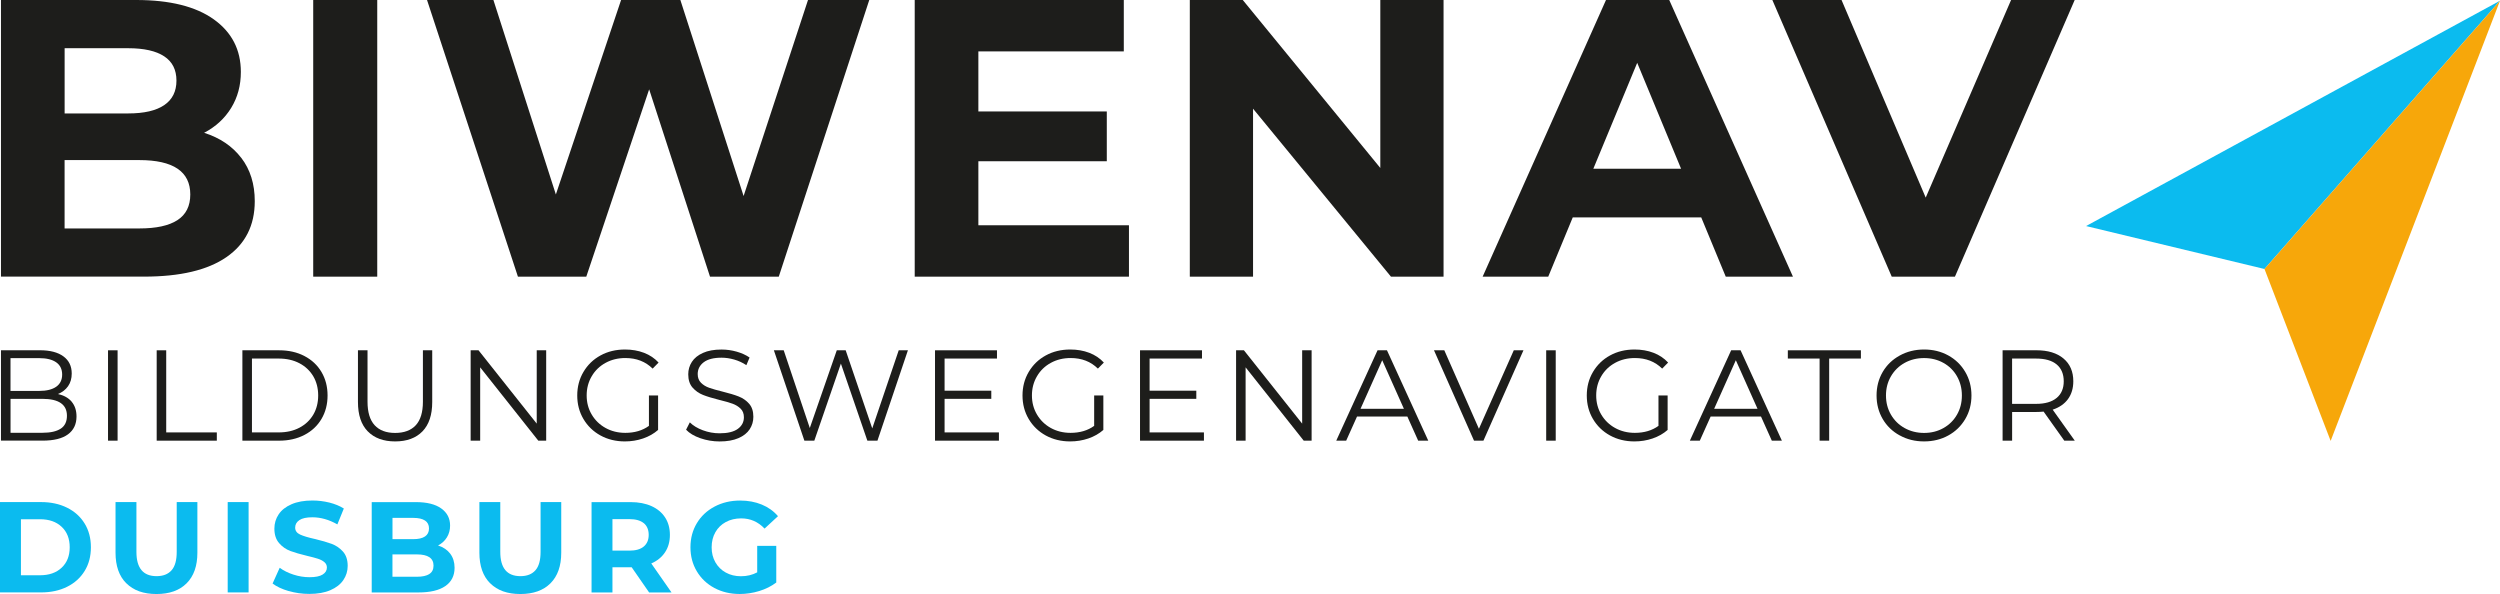
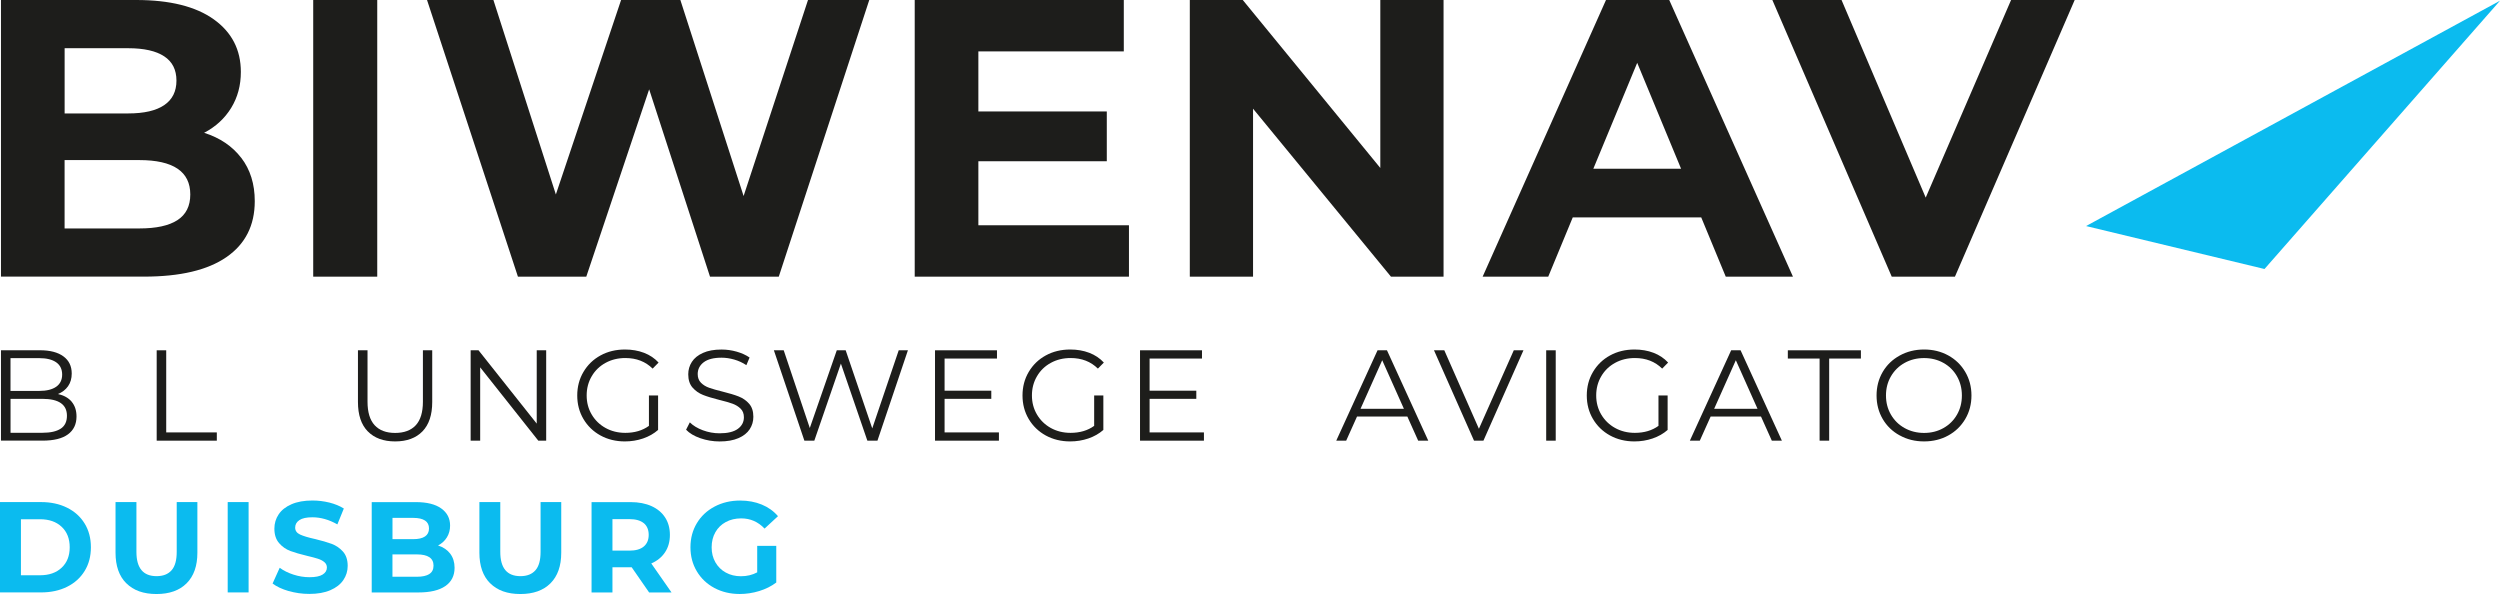
<svg xmlns="http://www.w3.org/2000/svg" id="Ebene_2" viewBox="0 0 668.87 158.92">
  <defs>
    <style>.cls-1{fill:#f7a70a;}.cls-2{fill:#1d1d1b;}.cls-3{fill:#0bbbef;}</style>
  </defs>
  <g id="Ebene_3">
    <polygon class="cls-3" points="558.12 60.48 668.87 .19 605.86 71.97 558.12 60.48" />
-     <polygon class="cls-1" points="605.86 71.97 623.56 117.96 668.87 .19 605.86 71.97" />
    <path class="cls-2" d="m47.47,58.9c2.29-1.48,3.44-3.77,3.44-6.87,0-6.13-4.55-9.2-13.64-9.2h-19.99v18.29h19.99c4.51,0,7.91-.74,10.2-2.22M17.29,12.9v17.45h17.02c4.23,0,7.44-.74,9.62-2.22,2.18-1.48,3.28-3.66,3.28-6.56s-1.09-5.06-3.28-6.5c-2.18-1.44-5.39-2.17-9.62-2.17h-17.02Zm47.27,29.34c2.4,3.14,3.6,7,3.6,11.58,0,6.49-2.52,11.47-7.56,14.96-5.04,3.49-12.39,5.23-22.05,5.23H.26V0h36.16C45.45,0,52.37,1.73,57.2,5.18c4.83,3.46,7.24,8.14,7.24,14.07,0,3.6-.86,6.8-2.59,9.62-1.73,2.82-4.14,5.04-7.24,6.66,4.23,1.34,7.54,3.58,9.94,6.71" />
    <rect class="cls-2" x="83.8" y="0" width="17.13" height="74.02" />
    <polygon class="cls-2" points="232.57 0 208.36 74.02 189.96 74.02 173.68 23.9 156.86 74.02 138.57 74.02 114.25 0 132.01 0 148.72 52.03 166.17 0 182.03 0 198.95 52.45 216.18 0 232.57 0" />
    <polygon class="cls-2" points="302.05 60.27 302.05 74.02 244.73 74.02 244.73 0 300.67 0 300.67 13.75 261.76 13.75 261.76 29.82 296.12 29.82 296.12 43.14 261.76 43.14 261.76 60.27 302.05 60.27" />
    <polygon class="cls-2" points="386.22 0 386.22 74.02 372.15 74.02 335.25 29.08 335.25 74.02 318.33 74.02 318.33 0 332.5 0 369.3 44.94 369.3 0 386.22 0" />
    <path class="cls-2" d="m449.77,45.15l-11.74-28.34-11.74,28.34h23.48Zm5.39,13.01h-34.37l-6.56,15.86h-17.55L429.68,0h16.92l33.1,74.02h-17.98l-6.56-15.86Z" />
    <polygon class="cls-2" points="555.08 0 523.04 74.02 506.13 74.02 474.19 0 492.7 0 515.22 52.87 538.06 0 555.08 0" />
    <path class="cls-2" d="m16.25,114.69c1.11-.74,1.66-1.89,1.66-3.45,0-3.02-2.19-4.53-6.56-4.53H2.82v9.08h8.53c2.16,0,3.8-.37,4.9-1.11m-13.44-18.86v8.77h7.7c1.96,0,3.47-.38,4.53-1.12,1.06-.75,1.59-1.84,1.59-3.26s-.53-2.52-1.59-3.27c-1.06-.74-2.57-1.12-4.53-1.12H2.82Zm16.36,11.66c.86,1.02,1.3,2.34,1.3,3.95,0,2.07-.77,3.67-2.3,4.79-1.53,1.12-3.79,1.67-6.79,1.67H.26v-24.18h10.43c2.69,0,4.78.54,6.27,1.63,1.48,1.08,2.23,2.61,2.23,4.59,0,1.34-.33,2.47-.98,3.4-.66.93-1.56,1.63-2.71,2.09,1.59.35,2.81,1.03,3.68,2.05" />
-     <rect class="cls-2" x="28.9" y="93.72" width="2.56" height="24.18" />
    <polygon class="cls-2" points="41.92 93.72 44.47 93.72 44.47 115.69 58.01 115.69 58.01 117.9 41.92 117.9 41.92 93.72" />
-     <path class="cls-2" d="m74.56,115.69c2.12,0,3.97-.42,5.56-1.26,1.59-.84,2.82-2,3.7-3.49.87-1.48,1.31-3.2,1.31-5.13s-.44-3.65-1.31-5.13c-.88-1.48-2.11-2.65-3.7-3.49-1.59-.84-3.44-1.26-5.56-1.26h-7.15v19.76h7.15Zm-9.71-21.97h9.84c2.55,0,4.81.51,6.77,1.54,1.96,1.02,3.48,2.45,4.56,4.28,1.08,1.83,1.62,3.92,1.62,6.27s-.54,4.44-1.62,6.27c-1.08,1.83-2.6,3.26-4.56,4.28-1.96,1.02-4.22,1.54-6.77,1.54h-9.84v-24.18Z" />
    <path class="cls-2" d="m98.39,115.41c-1.75-1.8-2.62-4.41-2.62-7.84v-13.85h2.56v13.75c0,2.81.63,4.9,1.9,6.29,1.27,1.38,3.1,2.07,5.49,2.07s4.26-.69,5.53-2.07c1.27-1.38,1.9-3.48,1.9-6.29v-13.75h2.49v13.85c0,3.43-.87,6.04-2.61,7.84-1.74,1.79-4.17,2.69-7.31,2.69s-5.57-.9-7.32-2.69" />
    <polygon class="cls-2" points="146.13 93.72 146.13 117.9 144.02 117.9 128.47 98.28 128.47 117.9 125.92 117.9 125.92 93.72 128.03 93.72 143.6 113.34 143.6 93.72 146.13 93.72" />
    <path class="cls-2" d="m173.62,105.81h2.45v9.22c-1.13.99-2.46,1.75-4.01,2.28-1.54.53-3.17.79-4.87.79-2.42,0-4.59-.53-6.53-1.59-1.93-1.06-3.45-2.53-4.56-4.4-1.11-1.88-1.66-3.98-1.66-6.3s.55-4.43,1.66-6.3c1.11-1.88,2.62-3.35,4.56-4.41,1.93-1.06,4.12-1.59,6.56-1.59,1.84,0,3.53.29,5.08.88,1.54.59,2.84,1.46,3.9,2.61l-1.59,1.62c-1.91-1.89-4.34-2.83-7.29-2.83-1.96,0-3.73.43-5.3,1.29-1.58.86-2.82,2.06-3.71,3.59-.9,1.53-1.35,3.24-1.35,5.13s.45,3.59,1.35,5.11c.9,1.52,2.13,2.72,3.7,3.59,1.57.87,3.33,1.31,5.29,1.31,2.49,0,4.59-.62,6.32-1.87v-8.15Z" />
    <path class="cls-2" d="m187.38,117.25c-1.65-.58-2.92-1.33-3.82-2.28l1-1.97c.87.87,2.04,1.58,3.49,2.12,1.45.54,2.95.81,4.49.81,2.16,0,3.79-.4,4.87-1.19,1.08-.79,1.62-1.82,1.62-3.09,0-.97-.29-1.74-.88-2.31-.59-.58-1.31-1.02-2.16-1.33-.85-.31-2.04-.65-3.56-1.02-1.82-.46-3.27-.9-4.35-1.33-1.08-.43-2.01-1.08-2.78-1.95-.77-.87-1.16-2.06-1.16-3.56,0-1.22.32-2.33.97-3.33.65-1,1.63-1.8,2.97-2.4,1.33-.6,2.99-.9,4.97-.9,1.38,0,2.73.19,4.06.57,1.32.38,2.47.9,3.44,1.57l-.86,2.04c-1.01-.67-2.1-1.17-3.25-1.5-1.15-.33-2.28-.5-3.38-.5-2.12,0-3.71.41-4.78,1.22-1.07.82-1.61,1.87-1.61,3.16,0,.97.29,1.74.88,2.33.59.59,1.32,1.04,2.21,1.35.89.31,2.08.65,3.58,1.02,1.77.44,3.21.87,4.3,1.3,1.09.43,2.02,1.07,2.78,1.93.76.86,1.14,2.03,1.14,3.51,0,1.22-.33,2.33-.98,3.33-.66,1-1.66,1.8-3.02,2.38-1.36.59-3.03.88-5.01.88-1.79,0-3.52-.29-5.16-.86" />
    <polygon class="cls-2" points="242.91 93.72 234.76 117.9 232.06 117.9 224.98 97.28 217.87 117.9 215.21 117.9 207.05 93.72 209.68 93.72 216.66 114.52 223.88 93.72 226.26 93.72 233.37 114.62 240.45 93.72 242.91 93.72" />
    <polygon class="cls-2" points="267.26 115.69 267.26 117.9 250.16 117.9 250.16 93.72 266.74 93.72 266.74 95.93 252.72 95.93 252.72 104.53 265.22 104.53 265.22 106.71 252.72 106.71 252.72 115.69 267.26 115.69" />
    <path class="cls-2" d="m292.75,105.81h2.45v9.22c-1.13.99-2.46,1.75-4.01,2.28-1.54.53-3.17.79-4.87.79-2.42,0-4.59-.53-6.53-1.59-1.93-1.06-3.45-2.53-4.56-4.4-1.11-1.88-1.66-3.98-1.66-6.3s.55-4.43,1.66-6.3c1.11-1.88,2.62-3.35,4.56-4.41,1.93-1.06,4.12-1.59,6.56-1.59,1.84,0,3.53.29,5.08.88,1.54.59,2.84,1.46,3.9,2.61l-1.59,1.62c-1.91-1.89-4.34-2.83-7.29-2.83-1.96,0-3.73.43-5.3,1.29-1.58.86-2.82,2.06-3.71,3.59-.9,1.53-1.35,3.24-1.35,5.13s.45,3.59,1.35,5.11c.9,1.52,2.13,2.72,3.69,3.59,1.57.87,3.33,1.31,5.29,1.31,2.49,0,4.59-.62,6.32-1.87v-8.15Z" />
    <polygon class="cls-2" points="322.11 115.69 322.11 117.9 305.01 117.9 305.01 93.72 321.59 93.72 321.59 95.93 307.57 95.93 307.57 104.53 320.07 104.53 320.07 106.71 307.57 106.71 307.57 115.69 322.11 115.69" />
-     <polygon class="cls-2" points="350.92 93.72 350.92 117.9 348.81 117.9 333.26 98.28 333.26 117.9 330.71 117.9 330.71 93.72 332.81 93.72 348.39 113.34 348.39 93.72 350.92 93.72" />
    <path class="cls-2" d="m375.61,109.37l-5.8-12.99-5.8,12.99h11.6Zm.93,2.07h-13.47l-2.9,6.46h-2.66l11.05-24.18h2.52l11.05,24.18h-2.7l-2.9-6.46Z" />
    <polygon class="cls-2" points="407.6 93.72 396.89 117.9 394.37 117.9 383.66 93.72 386.42 93.72 395.68 114.72 405.01 93.72 407.6 93.72" />
    <rect class="cls-2" x="413.68" y="93.72" width="2.55" height="24.18" />
    <path class="cls-2" d="m443.72,105.81h2.45v9.22c-1.13.99-2.46,1.75-4.01,2.28-1.54.53-3.17.79-4.87.79-2.42,0-4.59-.53-6.53-1.59-1.93-1.06-3.45-2.53-4.56-4.4-1.11-1.88-1.66-3.98-1.66-6.3s.55-4.43,1.66-6.3c1.11-1.88,2.62-3.35,4.56-4.41,1.93-1.06,4.12-1.59,6.56-1.59,1.84,0,3.53.29,5.08.88,1.54.59,2.84,1.46,3.9,2.61l-1.59,1.62c-1.91-1.89-4.34-2.83-7.29-2.83-1.96,0-3.73.43-5.3,1.29-1.58.86-2.82,2.06-3.71,3.59-.9,1.53-1.35,3.24-1.35,5.13s.45,3.59,1.35,5.11c.9,1.52,2.13,2.72,3.7,3.59,1.57.87,3.33,1.31,5.29,1.31,2.49,0,4.59-.62,6.32-1.87v-8.15Z" />
    <path class="cls-2" d="m470.22,109.37l-5.8-12.99-5.8,12.99h11.6Zm.93,2.07h-13.47l-2.9,6.46h-2.66l11.05-24.18h2.52l11.05,24.18h-2.69l-2.9-6.46Z" />
    <polygon class="cls-2" points="486.83 95.93 478.33 95.93 478.33 93.72 497.88 93.72 497.88 95.93 489.39 95.93 489.39 117.9 486.83 117.9 486.83 95.93" />
    <path class="cls-2" d="m519.96,114.53c1.54-.86,2.75-2.06,3.63-3.59.88-1.53,1.31-3.24,1.31-5.13s-.44-3.6-1.31-5.13c-.87-1.53-2.08-2.73-3.63-3.59-1.54-.86-3.27-1.29-5.18-1.29s-3.64.43-5.2,1.29c-1.55.86-2.77,2.06-3.66,3.59-.89,1.53-1.33,3.24-1.33,5.13s.44,3.6,1.33,5.13c.89,1.53,2.11,2.73,3.66,3.59,1.55.86,3.29,1.3,5.2,1.3s3.64-.43,5.18-1.3m-11.69,1.97c-1.95-1.07-3.47-2.54-4.56-4.4-1.09-1.87-1.64-3.96-1.64-6.29s.55-4.42,1.64-6.29c1.09-1.87,2.61-3.33,4.56-4.4,1.94-1.07,4.11-1.61,6.51-1.61s4.55.53,6.48,1.59c1.92,1.06,3.44,2.53,4.54,4.41,1.11,1.88,1.66,3.98,1.66,6.3s-.55,4.43-1.66,6.3c-1.11,1.88-2.62,3.35-4.54,4.4-1.92,1.06-4.08,1.59-6.48,1.59s-4.57-.53-6.51-1.61" />
-     <path class="cls-2" d="m550.25,106.47c1.27-1.06,1.9-2.54,1.9-4.46s-.63-3.46-1.9-4.51c-1.27-1.05-3.1-1.57-5.49-1.57h-6.43v12.12h6.43c2.39,0,4.22-.53,5.49-1.59m2.04,11.43l-5.53-7.77c-.62.07-1.27.1-1.93.1h-6.49v7.67h-2.55v-24.18h9.05c3.09,0,5.5.74,7.25,2.21,1.75,1.47,2.62,3.5,2.62,6.08,0,1.89-.48,3.48-1.43,4.78-.96,1.3-2.32,2.24-4.09,2.82l5.91,8.29h-2.8Z" />
    <path class="cls-3" d="m0,134.33h10.98c2.63,0,4.94.5,6.96,1.5,2.02,1,3.58,2.41,4.7,4.23,1.12,1.82,1.68,3.94,1.68,6.36s-.56,4.54-1.68,6.35c-1.12,1.82-2.68,3.23-4.7,4.23-2.01,1-4.33,1.5-6.96,1.5H0v-24.17Zm10.71,19.58c2.42,0,4.34-.67,5.78-2.02,1.44-1.35,2.16-3.17,2.16-5.47s-.72-4.13-2.16-5.48c-1.44-1.35-3.37-2.02-5.78-2.02h-5.11v14.99h5.11Z" />
    <path class="cls-3" d="m33.79,156.06c-1.92-1.91-2.88-4.64-2.88-8.19v-13.54h5.59v13.33c0,4.33,1.8,6.49,5.39,6.49,1.75,0,3.08-.52,4.01-1.57s1.38-2.69,1.38-4.92v-13.33h5.53v13.54c0,3.55-.96,6.27-2.88,8.19s-4.61,2.87-8.06,2.87-6.14-.95-8.06-2.87Z" />
    <path class="cls-3" d="m60.92,134.33h5.59v24.17h-5.59v-24.17Z" />
    <path class="cls-3" d="m77.23,158.14c-1.78-.52-3.22-1.19-4.3-2.02l1.9-4.21c1.04.76,2.27,1.37,3.69,1.83,1.43.46,2.85.69,4.28.69,1.59,0,2.76-.23,3.52-.71.76-.47,1.14-1.1,1.14-1.88,0-.58-.22-1.05-.67-1.44-.45-.38-1.02-.68-1.73-.91s-1.65-.48-2.85-.76c-1.84-.44-3.35-.88-4.52-1.31-1.17-.44-2.18-1.14-3.02-2.11-.84-.97-1.26-2.26-1.26-3.87,0-1.4.38-2.68,1.14-3.82.76-1.14,1.9-2.04,3.44-2.71,1.53-.67,3.4-1,5.61-1,1.54,0,3.05.19,4.52.55,1.47.37,2.76.9,3.87,1.59l-1.73,4.25c-2.23-1.27-4.47-1.9-6.7-1.9-1.57,0-2.72.25-3.47.76-.75.51-1.12,1.17-1.12,2s.43,1.44,1.3,1.85c.86.4,2.18.8,3.95,1.19,1.84.44,3.35.88,4.52,1.31,1.17.44,2.18,1.13,3.02,2.07.84.94,1.26,2.22,1.26,3.83,0,1.38-.39,2.64-1.16,3.78-.77,1.14-1.93,2.05-3.47,2.71-1.54.67-3.42,1-5.63,1-1.91,0-3.76-.26-5.54-.78Z" />
    <path class="cls-3" d="m120.45,148.13c.78,1.03,1.17,2.29,1.17,3.78,0,2.12-.82,3.75-2.47,4.89-1.65,1.14-4.05,1.71-7.2,1.71h-12.5v-24.17h11.81c2.95,0,5.21.56,6.79,1.69,1.58,1.13,2.37,2.66,2.37,4.59,0,1.17-.28,2.22-.85,3.14-.56.92-1.35,1.65-2.37,2.18,1.38.44,2.46,1.17,3.25,2.19Zm-15.44-9.58v5.7h5.56c1.38,0,2.43-.24,3.14-.72s1.07-1.2,1.07-2.14-.36-1.65-1.07-2.12-1.76-.71-3.14-.71h-5.56Zm9.86,15.02c.75-.48,1.12-1.23,1.12-2.24,0-2-1.49-3-4.46-3h-6.53v5.98h6.53c1.47,0,2.58-.24,3.33-.73Z" />
    <path class="cls-3" d="m131.14,156.06c-1.92-1.91-2.88-4.64-2.88-8.19v-13.54h5.59v13.33c0,4.33,1.8,6.49,5.39,6.49,1.75,0,3.08-.52,4.01-1.57s1.38-2.69,1.38-4.92v-13.33h5.53v13.54c0,3.55-.96,6.27-2.88,8.19s-4.61,2.87-8.06,2.87-6.14-.95-8.06-2.87Z" />
    <path class="cls-3" d="m173.67,158.51l-4.66-6.73h-5.15v6.73h-5.59v-24.17h10.46c2.14,0,4,.36,5.58,1.07,1.58.72,2.79,1.73,3.64,3.04.85,1.31,1.28,2.87,1.28,4.66s-.43,3.34-1.3,4.65-2.09,2.3-3.68,2.99l5.42,7.77h-6.01Zm-1.42-18.53c-.88-.72-2.15-1.09-3.83-1.09h-4.56v8.43h4.56c1.68,0,2.96-.37,3.83-1.11s1.31-1.77,1.31-3.11-.44-2.4-1.31-3.13Z" />
    <path class="cls-3" d="m202.58,146.04h5.11v9.81c-1.31.99-2.83,1.75-4.56,2.28-1.73.53-3.47.79-5.21.79-2.51,0-4.77-.54-6.77-1.6-2-1.07-3.57-2.55-4.71-4.46-1.14-1.9-1.71-4.04-1.71-6.44s.57-4.54,1.71-6.44c1.14-1.9,2.72-3.38,4.75-4.45,2.03-1.07,4.3-1.61,6.84-1.61,2.12,0,4.04.36,5.77,1.07,1.73.71,3.18,1.75,4.35,3.11l-3.59,3.32c-1.73-1.82-3.81-2.73-6.25-2.73-1.54,0-2.91.32-4.11.97-1.2.65-2.13,1.55-2.8,2.73-.67,1.17-1,2.52-1,4.04s.33,2.83,1,4.01c.67,1.17,1.59,2.09,2.78,2.74,1.19.66,2.54.99,4.06.99,1.61,0,3.06-.35,4.35-1.04v-7.08Z" />
  </g>
</svg>